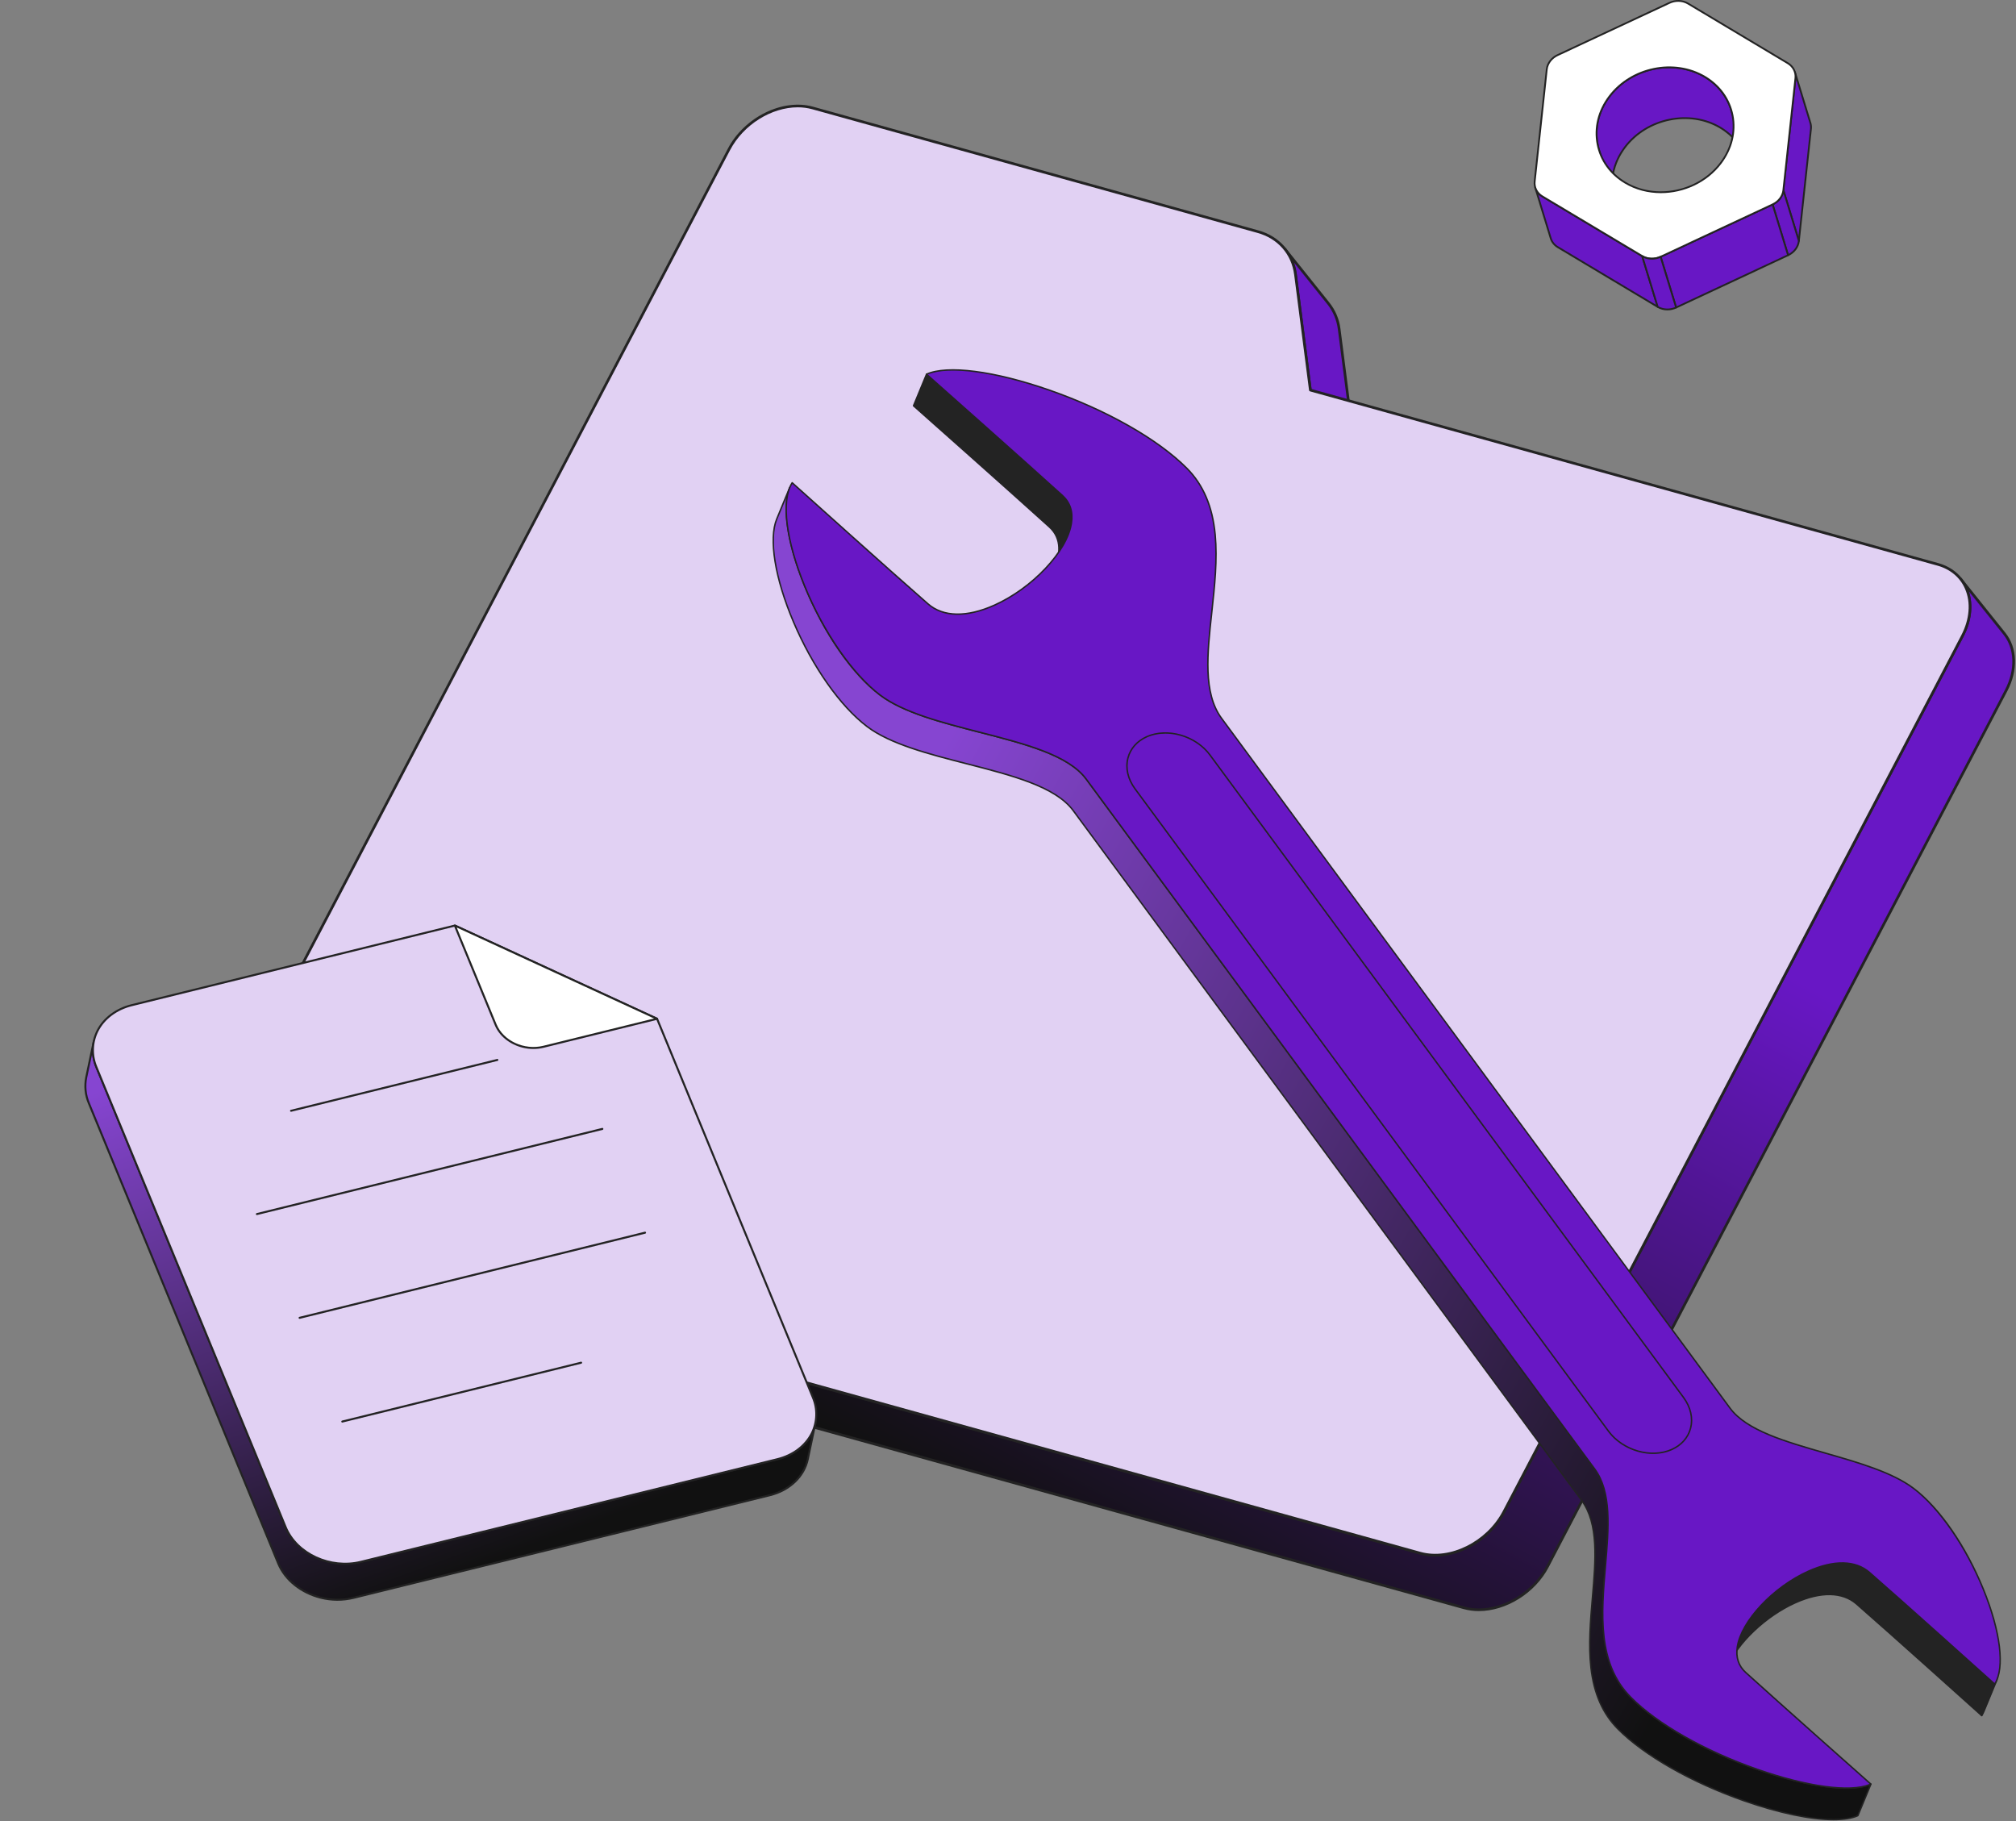
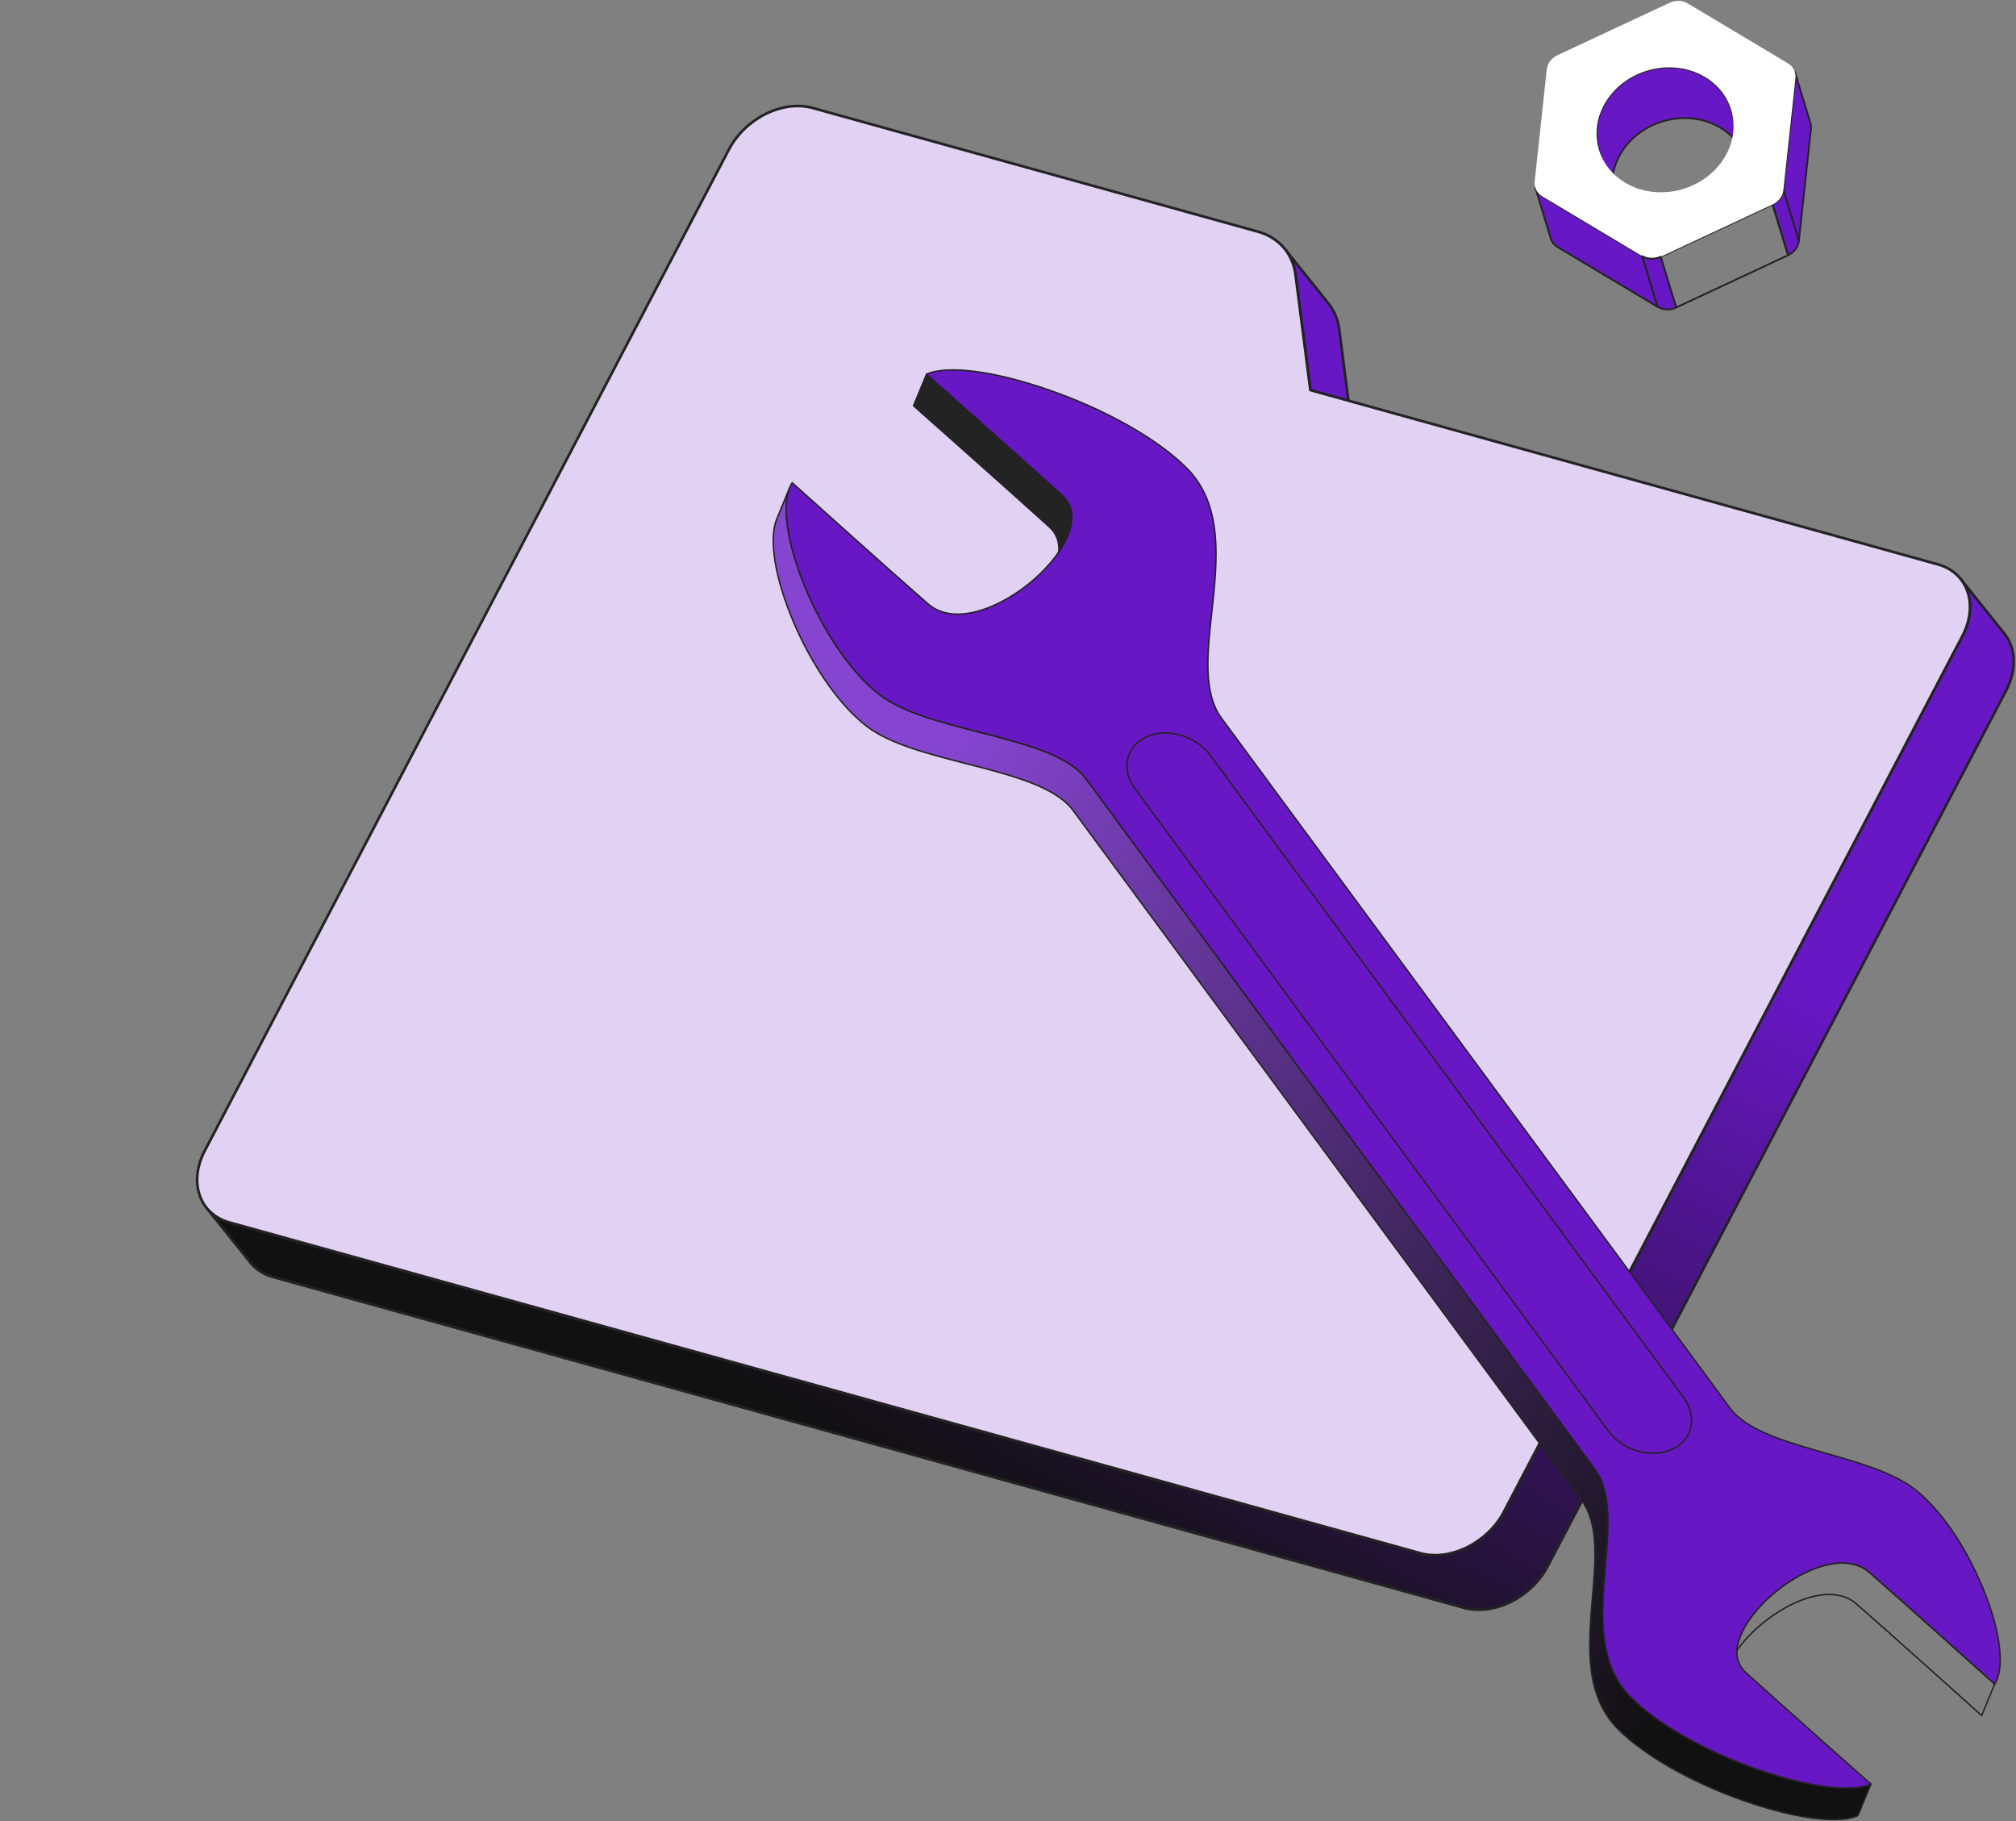
<svg xmlns="http://www.w3.org/2000/svg" width="155" height="140" viewBox="0 0 155 140" fill="none">
  <rect x="0" y="0" width="155" height="140" fill="#808080" stroke="none" />
  <g clip-path="url(#clip0_9826_111942)">
    <g clip-path="url(#clip1_9826_111942)">
      <path d="M102.962 25.301C102.876 24.585 102.593 23.907 102.146 23.341L98.787 19.145C99.234 19.71 99.517 20.388 99.603 21.104L100.748 29.991L104.106 34.187L102.962 25.301Z" fill="#6817C5" />
      <path d="M104.106 34.291C104.091 34.291 104.076 34.288 104.062 34.281C104.048 34.274 104.036 34.264 104.026 34.252L100.667 30.056C100.655 30.041 100.648 30.023 100.646 30.005L99.502 21.119C99.416 20.422 99.141 19.762 98.707 19.21C98.698 19.2 98.692 19.188 98.688 19.175C98.684 19.162 98.683 19.148 98.684 19.135C98.686 19.121 98.69 19.108 98.696 19.096C98.703 19.084 98.711 19.074 98.722 19.065C98.733 19.057 98.745 19.051 98.758 19.047C98.771 19.043 98.784 19.042 98.798 19.044C98.811 19.045 98.824 19.049 98.836 19.056C98.848 19.063 98.858 19.072 98.867 19.082L98.869 19.085L102.225 23.279C102.683 23.86 102.973 24.555 103.063 25.29L104.207 34.175C104.21 34.198 104.206 34.22 104.195 34.24C104.184 34.259 104.166 34.274 104.146 34.283C104.133 34.288 104.12 34.291 104.106 34.291ZM100.845 29.951L103.958 33.84L102.86 25.316C102.775 24.619 102.5 23.959 102.066 23.407L99.481 20.177C99.589 20.473 99.664 20.78 99.705 21.093L100.845 29.951Z" fill="#232323" />
      <path d="M154.102 48.708L150.743 44.512C151.621 45.607 151.733 47.26 150.882 48.884L115.628 116.223C114.373 118.621 111.497 120.046 109.194 119.407L17.625 93.976C16.938 93.796 16.326 93.403 15.877 92.853L19.236 97.05C19.685 97.6 20.297 97.993 20.984 98.172L112.553 123.603C114.856 124.243 117.731 122.817 118.987 120.419L154.241 53.081C155.092 51.456 154.979 49.804 154.102 48.708Z" fill="url(#paint0_linear_9826_111942)" />
      <path d="M113.698 123.858C113.302 123.86 112.908 123.807 112.527 123.703L20.958 98.272C20.251 98.086 19.62 97.681 19.158 97.115L15.799 92.918C15.79 92.908 15.784 92.896 15.78 92.883C15.776 92.87 15.774 92.856 15.776 92.843C15.777 92.829 15.781 92.816 15.788 92.804C15.794 92.792 15.803 92.782 15.814 92.773C15.824 92.765 15.836 92.758 15.85 92.755C15.863 92.751 15.876 92.75 15.89 92.751C15.903 92.753 15.916 92.757 15.928 92.764C15.94 92.771 15.95 92.779 15.959 92.79C16.395 93.323 16.988 93.704 17.654 93.878L109.223 119.309C111.474 119.934 114.308 118.529 115.539 116.176L150.793 48.837C151.594 47.308 151.545 45.675 150.665 44.577C150.657 44.566 150.651 44.554 150.647 44.541C150.643 44.528 150.642 44.515 150.643 44.501C150.645 44.488 150.649 44.475 150.655 44.463C150.662 44.451 150.671 44.441 150.681 44.433C150.692 44.424 150.704 44.418 150.717 44.414C150.729 44.41 150.743 44.409 150.756 44.411C150.77 44.412 150.783 44.416 150.794 44.423C150.806 44.429 150.817 44.438 150.825 44.449L154.184 48.645C155.115 49.809 155.172 51.527 154.334 53.129L119.079 120.468C118.011 122.508 115.772 123.858 113.698 123.858ZM16.668 93.677L19.317 96.987C19.753 97.519 20.347 97.9 21.013 98.075L112.582 123.506C114.833 124.131 117.666 122.726 118.898 120.373L154.152 53.035C154.952 51.505 154.903 49.873 154.024 48.774L151.376 45.466C151.724 46.505 151.593 47.751 150.974 48.933L115.72 116.272C114.446 118.706 111.507 120.157 109.168 119.507L17.599 94.076C17.272 93.986 16.958 93.852 16.668 93.677Z" fill="#232323" />
      <path d="M96.71 17.808C98.314 18.253 99.392 19.485 99.602 21.104L100.746 29.99L148.992 43.389C151.295 44.029 152.137 46.487 150.882 48.885L115.628 116.223C114.372 118.621 111.496 120.046 109.194 119.407L17.625 93.976C15.328 93.338 14.479 90.878 15.735 88.48L56.041 11.491C57.3 9.087 60.183 7.663 62.479 8.301L96.71 17.808Z" fill="#E1D1F3" />
      <path d="M110.338 119.66C109.943 119.662 109.549 119.61 109.168 119.505L17.599 94.075C16.554 93.785 15.755 93.108 15.348 92.168C14.871 91.067 14.98 89.705 15.645 88.433L55.952 11.443C57.228 9.006 60.169 7.552 62.508 8.202L96.739 17.709C98.38 18.164 99.489 19.428 99.705 21.09L100.841 29.909L149.021 43.29C150.067 43.58 150.867 44.257 151.274 45.195C151.75 46.296 151.641 47.658 150.974 48.931L115.72 116.27C114.652 118.31 112.413 119.66 110.338 119.66ZM61.332 8.25C59.333 8.25 57.169 9.561 56.133 11.538L15.827 88.527C15.19 89.745 15.084 91.042 15.536 92.087C15.918 92.968 16.67 93.604 17.653 93.877L109.222 119.308C111.473 119.933 114.307 118.528 115.538 116.175L150.793 48.837C151.431 47.618 151.537 46.32 151.085 45.277C150.704 44.396 149.951 43.761 148.966 43.487L100.72 30.088C100.701 30.082 100.683 30.071 100.67 30.056C100.657 30.041 100.648 30.022 100.646 30.002L99.502 21.116C99.297 19.539 98.243 18.339 96.684 17.906L62.453 8.399C62.088 8.299 61.711 8.249 61.332 8.25Z" fill="#232323" />
    </g>
    <g clip-path="url(#clip2_9826_111942)">
      <path d="M133.098 8.436L134.289 12.339C133.982 11.331 133.3 10.43 132.277 9.818C129.913 8.405 126.624 9.079 124.93 11.324C123.968 12.598 123.726 14.104 124.13 15.426L122.939 11.523C122.536 10.2 122.777 8.695 123.739 7.42C125.434 5.176 128.722 4.502 131.086 5.915C132.109 6.526 132.791 7.428 133.098 8.436Z" fill="#6817C5" />
      <path d="M124.129 15.494C124.114 15.494 124.1 15.49 124.088 15.481C124.076 15.472 124.068 15.46 124.063 15.446L122.873 11.543C122.446 10.144 122.742 8.626 123.683 7.379C125.396 5.111 128.732 4.427 131.121 5.856C132.116 6.451 132.842 7.36 133.164 8.416L134.354 12.319C134.357 12.328 134.358 12.337 134.357 12.346C134.356 12.354 134.353 12.363 134.349 12.371C134.345 12.379 134.339 12.386 134.332 12.392C134.325 12.398 134.317 12.402 134.309 12.405C134.3 12.407 134.291 12.408 134.282 12.407C134.273 12.406 134.264 12.404 134.256 12.399C134.248 12.395 134.241 12.389 134.235 12.383C134.23 12.376 134.225 12.367 134.223 12.359C133.911 11.335 133.207 10.454 132.241 9.877C129.91 8.483 126.655 9.151 124.984 11.365C124.069 12.577 123.781 14.05 124.195 15.406C124.198 15.416 124.199 15.427 124.197 15.437C124.195 15.448 124.191 15.458 124.184 15.467C124.178 15.475 124.17 15.482 124.16 15.487C124.15 15.492 124.14 15.494 124.129 15.494ZM128.342 5.246C126.615 5.246 124.873 6.03 123.793 7.461C122.878 8.673 122.591 10.146 123.004 11.502L123.877 14.363C123.829 13.293 124.171 12.213 124.874 11.282C126.586 9.014 129.923 8.331 132.312 9.759C132.978 10.157 133.523 10.697 133.908 11.326L133.032 8.455C132.72 7.432 132.016 6.551 131.051 5.973C130.226 5.481 129.286 5.246 128.342 5.246Z" fill="#232323" />
      <path d="M139.19 9.446L137.999 5.543C138.044 5.69 138.06 5.848 138.043 6.009L137.113 14.62L138.304 18.524L139.234 9.912C139.251 9.755 139.236 9.597 139.19 9.446Z" fill="#6817C5" />
      <path d="M138.304 18.592C138.29 18.592 138.275 18.587 138.263 18.578C138.252 18.57 138.243 18.557 138.239 18.543L137.048 14.64C137.045 14.631 137.044 14.622 137.045 14.613L137.975 6.001C137.991 5.852 137.977 5.704 137.934 5.563C137.93 5.545 137.932 5.527 137.941 5.512C137.949 5.496 137.964 5.485 137.981 5.48C137.998 5.474 138.016 5.476 138.032 5.484C138.048 5.492 138.06 5.506 138.066 5.523L139.256 9.426C139.305 9.586 139.321 9.753 139.302 9.919L138.373 18.531C138.371 18.548 138.363 18.563 138.35 18.575C138.338 18.586 138.321 18.592 138.304 18.592ZM137.183 14.614L138.272 18.182L139.166 9.904C139.182 9.757 139.168 9.608 139.125 9.466L138.101 6.111L137.183 14.614Z" fill="#232323" />
      <path d="M137.114 14.621L138.304 18.524C138.256 18.988 137.939 19.407 137.476 19.622L136.285 15.719C136.748 15.504 137.065 15.084 137.114 14.621Z" fill="#6817C5" />
      <path d="M137.476 19.689C137.461 19.689 137.447 19.684 137.435 19.675C137.423 19.666 137.415 19.654 137.41 19.64L136.22 15.737C136.215 15.721 136.216 15.704 136.223 15.689C136.23 15.674 136.242 15.662 136.257 15.655C136.697 15.45 137 15.051 137.046 14.612C137.047 14.596 137.054 14.582 137.066 14.571C137.077 14.559 137.092 14.553 137.108 14.551C137.14 14.548 137.17 14.568 137.18 14.599L138.371 18.503C138.373 18.511 138.374 18.521 138.373 18.53C138.322 19.016 137.99 19.458 137.505 19.682C137.496 19.686 137.486 19.689 137.476 19.689ZM136.368 15.753L137.518 19.523C137.916 19.312 138.187 18.938 138.235 18.529L137.126 14.892C137.008 15.252 136.735 15.566 136.368 15.753Z" fill="#232323" />
      <path d="M126.261 19.687L118.581 15.096C118.311 14.935 118.122 14.692 118.037 14.414L119.228 18.317C119.313 18.595 119.502 18.838 119.771 18.999L127.452 23.591L126.261 19.687Z" fill="#6817C5" />
      <path d="M127.453 23.662C127.44 23.662 127.428 23.658 127.417 23.652L119.736 19.06C119.457 18.893 119.253 18.637 119.162 18.34L117.972 14.437L117.972 14.436C117.966 14.419 117.968 14.4 117.977 14.384C117.985 14.368 118 14.356 118.017 14.351C118.035 14.345 118.054 14.347 118.07 14.356C118.086 14.364 118.098 14.379 118.103 14.396C118.184 14.661 118.366 14.889 118.616 15.039L126.297 19.631C126.312 19.639 126.323 19.653 126.328 19.669L127.518 23.573C127.521 23.583 127.522 23.594 127.52 23.605C127.518 23.615 127.514 23.625 127.508 23.634C127.501 23.642 127.493 23.649 127.483 23.654C127.474 23.659 127.463 23.662 127.453 23.662ZM118.268 14.937L119.294 18.3C119.375 18.564 119.557 18.793 119.807 18.942L127.335 23.442L126.204 19.735L118.546 15.157C118.444 15.096 118.351 15.022 118.268 14.937Z" fill="#232323" />
-       <path d="M136.285 15.719L137.476 19.622L128.868 23.644L127.678 19.74L136.285 15.719Z" fill="#6817C5" />
      <path d="M128.869 23.71C128.854 23.71 128.84 23.706 128.828 23.697C128.816 23.688 128.807 23.676 128.803 23.662L127.612 19.758C127.608 19.743 127.609 19.726 127.615 19.71C127.622 19.695 127.634 19.683 127.649 19.676L136.257 15.655C136.266 15.651 136.275 15.649 136.285 15.648C136.295 15.648 136.305 15.65 136.314 15.654C136.323 15.658 136.331 15.664 136.337 15.672C136.344 15.679 136.349 15.688 136.352 15.697L137.542 19.6C137.547 19.616 137.546 19.633 137.539 19.648C137.533 19.663 137.521 19.675 137.506 19.682L128.898 23.704C128.889 23.708 128.879 23.71 128.869 23.71ZM127.761 19.775L128.911 23.546L137.393 19.583L136.243 15.813L127.761 19.775Z" fill="#232323" />
      <path d="M137.114 14.621C137.065 15.084 136.748 15.504 136.285 15.719L127.677 19.74C127.213 19.957 126.674 19.937 126.261 19.69L118.58 15.098C118.168 14.852 117.943 14.415 117.993 13.951L118.922 5.339C118.971 4.876 119.288 4.457 119.75 4.241L128.359 0.22C128.822 0.003 129.362 0.023 129.774 0.27L137.455 4.862C137.869 5.109 138.093 5.545 138.043 6.01L137.114 14.621ZM124.95 14.044C127.314 15.457 130.604 14.784 132.298 12.539C133.993 10.294 133.45 7.329 131.086 5.916C128.722 4.503 125.433 5.177 123.738 7.421C122.043 9.666 122.586 12.631 124.95 14.044Z" fill="white" />
-       <path d="M127.006 19.955C126.73 19.955 126.458 19.885 126.226 19.747L118.545 15.155C118.109 14.894 117.872 14.43 117.925 13.941L118.854 5.329C118.906 4.844 119.239 4.402 119.722 4.177L128.331 0.156C128.812 -0.07 129.379 -0.049 129.81 0.209L137.491 4.801C137.926 5.061 138.164 5.526 138.112 6.015L137.182 14.626C137.131 15.112 136.799 15.554 136.314 15.779L127.707 19.8C127.487 19.902 127.248 19.955 127.006 19.955ZM129.031 0.137C128.814 0.137 128.593 0.184 128.389 0.28L119.78 4.301C119.34 4.506 119.038 4.906 118.99 5.344L118.062 13.956C118.015 14.39 118.227 14.805 118.616 15.037L126.297 19.629C126.689 19.863 127.207 19.881 127.649 19.676L136.256 15.654C136.697 15.45 137 15.05 137.046 14.612V14.612L137.975 6C138.022 5.565 137.809 5.151 137.42 4.918L129.74 0.326C129.529 0.2 129.282 0.137 129.031 0.137ZM127.694 14.847C126.725 14.847 125.76 14.606 124.915 14.1C123.772 13.417 123.008 12.354 122.764 11.107C122.513 9.821 122.839 8.496 123.684 7.378C125.396 5.11 128.732 4.427 131.121 5.855C132.264 6.538 133.028 7.602 133.272 8.849C133.524 10.136 133.198 11.46 132.354 12.578C131.248 14.043 129.463 14.847 127.694 14.847ZM124.985 13.983C127.317 15.376 130.573 14.709 132.244 12.496C133.064 11.409 133.382 10.123 133.137 8.876C132.901 7.667 132.16 6.636 131.051 5.973C128.72 4.579 125.465 5.247 123.794 7.461C122.973 8.548 122.655 9.833 122.899 11.081C123.136 12.289 123.877 13.32 124.985 13.983Z" fill="#232323" />
      <path d="M127.678 19.738L128.869 23.641C128.405 23.858 127.866 23.838 127.452 23.591L126.262 19.688C126.675 19.935 127.214 19.954 127.678 19.738Z" fill="#6817C5" />
      <path d="M128.196 23.86C127.919 23.86 127.648 23.791 127.415 23.652C127.401 23.643 127.39 23.629 127.385 23.613L126.194 19.71C126.19 19.696 126.19 19.682 126.195 19.669C126.199 19.656 126.207 19.644 126.218 19.636C126.229 19.627 126.242 19.622 126.256 19.621C126.27 19.62 126.284 19.624 126.296 19.631C126.688 19.865 127.206 19.883 127.648 19.678C127.657 19.674 127.666 19.671 127.676 19.671C127.686 19.671 127.696 19.673 127.705 19.677C127.714 19.681 127.722 19.687 127.728 19.695C127.735 19.702 127.74 19.711 127.743 19.72L128.933 23.623C128.938 23.639 128.937 23.656 128.93 23.671C128.923 23.686 128.911 23.698 128.896 23.705C128.677 23.807 128.438 23.86 128.196 23.86ZM127.509 23.547C127.882 23.76 128.363 23.781 128.784 23.605L127.633 19.834C127.222 20.002 126.758 19.998 126.374 19.826L127.509 23.547Z" fill="#232323" />
    </g>
    <g clip-path="url(#clip3_9826_111942)">
      <path d="M82.096 41.191L81.095 43.614C81.588 42.422 81.547 41.296 80.675 40.506C77.676 37.788 70.606 31.522 70.234 31.193L71.235 28.77C71.607 29.099 78.676 35.365 81.675 38.083C82.548 38.873 82.588 39.999 82.096 41.191Z" fill="#232323" />
      <path d="M81.097 43.672C81.088 43.672 81.079 43.669 81.07 43.665C81.062 43.661 81.055 43.654 81.05 43.647C81.045 43.639 81.042 43.63 81.041 43.621C81.04 43.612 81.041 43.603 81.045 43.594L81.047 43.59C81.413 42.701 81.638 41.454 80.638 40.549C77.734 37.917 70.965 31.916 70.203 31.24L70.199 31.236C70.19 31.228 70.184 31.218 70.181 31.207C70.178 31.195 70.18 31.183 70.184 31.173L71.184 28.75C71.188 28.741 71.193 28.734 71.2 28.728C71.207 28.722 71.215 28.718 71.223 28.716C71.232 28.714 71.241 28.714 71.25 28.717C71.258 28.719 71.266 28.723 71.273 28.729L71.277 28.733C72.04 29.409 78.809 35.41 81.714 38.043C82.544 38.795 82.695 39.891 82.149 41.214L81.148 43.637C81.148 43.637 81.149 43.637 81.148 43.637C81.144 43.647 81.137 43.656 81.128 43.662C81.119 43.668 81.108 43.672 81.097 43.672ZM70.303 31.179C71.179 31.956 77.839 37.861 80.713 40.466C81.328 41.022 81.57 41.767 81.433 42.653L82.045 41.171C82.412 40.282 82.639 39.032 81.638 38.126C78.794 35.548 72.243 29.738 71.258 28.865L70.303 31.179Z" fill="#232323" />
      <path d="M153.536 129.137L152.536 131.56C152.486 131.68 152.429 131.792 152.363 131.894L153.364 129.471C153.429 129.369 153.486 129.257 153.536 129.137Z" fill="white" />
-       <path d="M152.363 131.947C152.353 131.947 152.344 131.945 152.336 131.941C152.328 131.936 152.321 131.93 152.316 131.922C152.311 131.915 152.308 131.906 152.307 131.897C152.306 131.888 152.307 131.878 152.311 131.87L153.311 129.447C153.312 129.444 153.314 129.441 153.316 129.438C153.379 129.34 153.435 129.231 153.484 129.113L153.484 129.113C153.487 129.106 153.491 129.1 153.496 129.095C153.501 129.089 153.507 129.085 153.514 129.082C153.521 129.08 153.528 129.078 153.536 129.078C153.543 129.078 153.55 129.08 153.557 129.082C153.564 129.085 153.57 129.089 153.575 129.095C153.58 129.1 153.585 129.106 153.587 129.113C153.59 129.119 153.592 129.127 153.592 129.134C153.592 129.141 153.59 129.149 153.587 129.156L153.587 129.157L152.587 131.579C152.536 131.703 152.476 131.819 152.41 131.922C152.405 131.929 152.398 131.936 152.389 131.94C152.381 131.945 152.372 131.947 152.363 131.947Z" fill="#232323" />
-       <path d="M153.361 129.469L152.361 131.893C152.013 131.58 145.394 125.63 142.737 123.311C141.551 122.276 139.769 122.436 138.023 123.221C135.78 124.23 133.6 126.271 132.83 128.135L133.83 125.712C134.6 123.847 136.78 121.807 139.023 120.798C140.769 120.013 142.552 119.853 143.737 120.887C146.394 123.206 153.013 129.156 153.361 129.469Z" fill="#232323" />
      <path d="M152.362 131.948C152.348 131.948 152.335 131.943 152.325 131.934C151.613 131.294 145.296 125.617 142.701 123.352C141.641 122.427 139.988 122.399 138.047 123.272C135.807 124.279 133.635 126.333 132.883 128.155C132.877 128.169 132.866 128.18 132.852 128.185C132.839 128.191 132.824 128.191 132.81 128.185C132.796 128.179 132.786 128.169 132.78 128.155C132.774 128.142 132.774 128.126 132.779 128.113L133.78 125.689C134.542 123.843 136.738 121.764 139.001 120.746C140.985 119.854 142.68 119.889 143.775 120.844C146.37 123.11 152.688 128.787 153.4 129.427C153.408 129.435 153.414 129.445 153.417 129.456C153.42 129.468 153.419 129.479 153.414 129.49L152.414 131.913C152.41 131.924 152.402 131.932 152.393 131.938C152.384 131.945 152.373 131.948 152.362 131.948ZM140.633 122.525C141.479 122.525 142.207 122.773 142.774 123.268C145.309 125.48 151.394 130.947 152.341 131.797L153.295 129.484C152.455 128.728 146.263 123.165 143.701 120.929C142.641 120.004 140.988 119.975 139.047 120.848C136.807 121.856 134.635 123.91 133.883 125.732L133.311 127.117C134.321 125.563 136.138 124.007 138.001 123.169C138.957 122.739 139.846 122.525 140.633 122.525Z" fill="#232323" />
      <path d="M125.386 130.487C120.711 125.772 125.555 116.927 122.607 112.928L83.517 59.897C81 56.482 71.571 56.394 67.663 53.429C63.191 50.033 59.379 40.727 60.72 37.477L59.72 39.9C58.379 43.15 62.191 52.457 66.663 55.852C70.57 58.817 80 58.905 82.517 62.32L121.607 115.351C124.555 119.35 119.711 128.195 124.386 132.91C128.828 137.39 139.744 140.976 142.842 139.583L143.843 137.16C140.744 138.553 129.829 134.967 125.386 130.487Z" fill="url(#paint1_linear_9826_111942)" />
      <path d="M140.973 139.945C139.233 139.945 136.799 139.446 134.1 138.503C130.031 137.082 126.384 135.007 124.346 132.951C123.178 131.773 122.499 130.232 122.268 128.239C122.066 126.484 122.226 124.607 122.381 122.792C122.629 119.892 122.864 117.152 121.562 115.386L82.472 62.354C81.117 60.517 77.796 59.665 74.28 58.763C71.401 58.024 68.424 57.261 66.629 55.898C64.556 54.325 62.437 51.314 60.96 47.845C59.526 44.476 59.031 41.424 59.668 39.88L60.669 37.456C60.674 37.443 60.685 37.432 60.699 37.426C60.712 37.42 60.728 37.42 60.742 37.426C60.748 37.429 60.755 37.433 60.76 37.438C60.765 37.443 60.769 37.45 60.772 37.456C60.775 37.463 60.776 37.471 60.776 37.478C60.776 37.485 60.775 37.492 60.772 37.499C60.146 39.017 60.64 42.036 62.063 45.378C63.533 48.83 65.639 51.823 67.697 53.386C69.474 54.734 72.44 55.495 75.309 56.231C78.844 57.138 82.184 57.995 83.562 59.864L122.652 112.896C123.979 114.696 123.743 117.457 123.493 120.379C123.179 124.054 122.854 127.855 125.426 130.449C127.453 132.493 131.083 134.559 135.137 135.974C139.028 137.333 142.355 137.768 143.82 137.11C143.83 137.105 143.841 137.104 143.853 137.105C143.864 137.107 143.874 137.113 143.882 137.12C143.89 137.128 143.896 137.138 143.898 137.149C143.9 137.16 143.899 137.172 143.895 137.182L142.894 139.605C142.889 139.619 142.879 139.629 142.865 139.635C142.402 139.844 141.758 139.945 140.973 139.945ZM60.454 38.269L59.772 39.922C59.145 41.44 59.64 44.459 61.063 47.801C62.532 51.253 64.639 54.246 66.697 55.809C68.474 57.157 71.44 57.918 74.308 58.654C77.844 59.561 81.183 60.418 82.562 62.288L121.652 115.319C122.979 117.119 122.743 119.88 122.493 122.802C122.179 126.477 121.854 130.278 124.426 132.872C126.453 134.916 130.083 136.982 134.137 138.398C138.01 139.75 141.324 140.188 142.799 139.542L143.739 137.264C142.192 137.858 138.91 137.411 135.1 136.08C131.031 134.659 127.385 132.583 125.346 130.528C124.179 129.35 123.499 127.809 123.269 125.816C123.066 124.061 123.226 122.184 123.382 120.369C123.63 117.469 123.864 114.729 122.562 112.963L83.472 59.931C82.117 58.093 78.796 57.242 75.281 56.34C72.401 55.601 69.424 54.837 67.629 53.475C65.556 51.901 63.437 48.891 61.96 45.422C60.746 42.57 60.205 39.944 60.454 38.269Z" fill="#232323" />
      <path d="M71.236 28.768C74.599 27.256 86.44 31.149 91.259 36.007C96.332 41.123 90.721 50.879 93.919 55.218L133.009 108.249C135.329 111.396 143.534 111.697 147.136 114.429C151.426 117.686 155.054 126.84 153.363 129.469C153.015 129.155 146.396 123.205 143.739 120.886C142.554 119.852 140.771 120.012 139.025 120.797C135.46 122.401 132.051 126.612 134.22 128.577C136.983 131.081 143.499 136.856 143.842 137.16C140.744 138.553 129.828 134.967 125.386 130.487C120.711 125.772 125.555 116.927 122.607 112.928L83.517 59.897C81 56.482 71.57 56.394 67.663 53.429C63.01 49.896 59.072 39.965 60.908 37.113C61.286 37.453 68.467 43.909 71.349 46.423C72.634 47.546 74.568 47.372 76.463 46.52C80.331 44.78 84.029 40.212 81.676 38.081C78.677 35.363 71.608 29.098 71.236 28.768Z" fill="#6817C5" />
      <path d="M141.972 137.522C140.232 137.522 137.798 137.023 135.099 136.081C131.03 134.659 127.384 132.584 125.345 130.528C124.178 129.35 123.498 127.809 123.268 125.816C123.065 124.061 123.225 122.185 123.381 120.37C123.629 117.469 123.863 114.729 122.561 112.963L83.471 59.931C82.116 58.094 78.796 57.242 75.28 56.34C72.4 55.601 69.423 54.838 67.629 53.476C65.46 51.829 63.281 48.675 61.799 45.038C60.35 41.482 59.991 38.434 60.86 37.084C60.865 37.078 60.871 37.072 60.877 37.067C60.884 37.063 60.892 37.06 60.9 37.059C60.908 37.058 60.916 37.059 60.924 37.061C60.932 37.064 60.939 37.068 60.945 37.073C61.252 37.349 68.504 43.869 71.385 46.383C72.536 47.388 74.331 47.419 76.439 46.471C79.344 45.164 81.982 42.363 82.319 40.227C82.455 39.364 82.226 38.657 81.638 38.125C78.734 35.492 71.965 29.491 71.202 28.816L71.198 28.812C71.191 28.806 71.186 28.798 71.183 28.789C71.179 28.78 71.178 28.771 71.18 28.761C71.181 28.752 71.185 28.743 71.191 28.736C71.196 28.729 71.204 28.723 71.212 28.719C72.828 27.992 76.47 28.463 80.719 29.947C85.132 31.489 89.087 33.74 91.298 35.969C92.563 37.245 93.278 38.923 93.484 41.101C93.665 43.019 93.441 45.075 93.224 47.063C92.876 50.253 92.548 53.266 93.964 55.187L133.054 108.218C134.312 109.924 137.269 110.773 140.4 111.671C142.922 112.395 145.53 113.143 147.169 114.387C149.169 115.904 151.178 118.812 152.544 122.165C153.879 125.444 154.211 128.255 153.41 129.501C153.405 129.507 153.399 129.513 153.393 129.518C153.386 129.522 153.378 129.525 153.37 129.526C153.362 129.527 153.354 129.526 153.346 129.524C153.338 129.521 153.331 129.517 153.325 129.512C152.613 128.872 146.296 123.195 143.701 120.93C142.642 120.005 140.989 119.977 139.047 120.85C136.371 122.053 133.941 124.634 133.631 126.602C133.505 127.396 133.716 128.047 134.257 128.537C136.935 130.964 143.173 136.494 143.876 137.117C143.89 137.129 143.898 137.15 143.896 137.168C143.893 137.187 143.882 137.205 143.865 137.212C143.401 137.421 142.757 137.522 141.972 137.522ZM60.92 37.201C60.115 38.549 60.488 41.522 61.903 44.996C63.355 48.561 65.575 51.776 67.696 53.386C69.473 54.735 72.439 55.495 75.308 56.231C78.843 57.138 82.183 57.995 83.561 59.865L122.651 112.896C123.978 114.697 123.742 117.457 123.492 120.379C123.178 124.055 122.853 127.855 125.425 130.449C127.452 132.493 131.082 134.559 135.136 135.975C138.957 137.309 142.235 137.753 143.738 137.144C142.776 136.292 136.79 130.984 134.182 128.62C133.611 128.103 133.388 127.418 133.52 126.585C133.836 124.583 136.295 121.965 139.001 120.747C140.985 119.855 142.68 119.89 143.775 120.846C146.318 123.065 152.434 128.56 153.35 129.383C154.087 128.14 153.742 125.403 152.44 122.207C151.102 118.922 149.056 115.959 147.102 114.476C145.479 113.245 142.881 112.499 140.369 111.779C137.219 110.875 134.244 110.022 132.964 108.284L93.873 55.253C92.431 53.297 92.762 50.263 93.113 47.051C93.329 45.069 93.553 43.018 93.372 41.112C93.169 38.961 92.464 37.304 91.218 36.048C89.019 33.831 85.08 31.59 80.682 30.053C76.529 28.602 72.968 28.122 71.338 28.787C72.348 29.681 78.875 35.469 81.713 38.042C82.331 38.601 82.572 39.342 82.429 40.244C82.26 41.32 81.534 42.576 80.385 43.78C79.266 44.953 77.881 45.945 76.485 46.573C74.334 47.54 72.497 47.503 71.311 46.467C68.521 44.033 61.632 37.842 60.92 37.201Z" fill="#232323" />
      <path d="M88.158 56.643C86.565 57.36 86.166 59.151 87.266 60.642L123.665 110.023C124.766 111.517 126.949 112.146 128.542 111.43C130.134 110.714 130.533 108.923 129.432 107.429L93.032 58.049C91.933 56.557 89.75 55.927 88.158 56.643Z" fill="#6817C5" />
      <path d="M127.106 111.78C125.797 111.781 124.423 111.145 123.621 110.057L87.221 60.676C86.657 59.91 86.461 59.05 86.669 58.254C86.861 57.521 87.382 56.931 88.136 56.592C89.748 55.867 91.966 56.506 93.079 58.016L129.478 107.396C130.043 108.164 130.24 109.025 130.031 109.821C129.839 110.553 129.319 111.143 128.566 111.481C128.115 111.684 127.615 111.78 127.106 111.78ZM89.598 56.404C89.104 56.404 88.62 56.497 88.182 56.694C87.46 57.019 86.961 57.583 86.778 58.282C86.578 59.045 86.767 59.871 87.311 60.609L123.711 109.99C124.795 111.461 126.953 112.084 128.52 111.379C129.242 111.054 129.74 110.491 129.923 109.793C130.123 109.03 129.933 108.202 129.388 107.463L92.988 58.082C92.208 57.023 90.871 56.404 89.598 56.404Z" fill="#232323" />
    </g>
    <g clip-path="url(#clip4_9826_111942)">
      <path d="M62.109 112.171L62.69 109.4C62.418 110.698 61.35 111.791 59.77 112.18L27.744 120.073C25.396 120.652 22.808 119.459 21.964 117.409L7.41 82.037C7.145 81.413 7.076 80.723 7.211 80.059L6.63 82.829C6.494 83.493 6.564 84.183 6.828 84.807L21.383 120.179C22.227 122.229 24.814 123.422 27.163 122.844L59.188 114.95C60.769 114.561 61.837 113.468 62.109 112.171Z" fill="url(#paint2_linear_9826_111942)" />
      <path d="M24.627 122.899C23.147 122.525 21.863 121.545 21.313 120.208L6.758 84.836C6.489 84.197 6.418 83.492 6.555 82.813L7.137 80.043L7.137 80.043C7.139 80.033 7.143 80.023 7.148 80.015C7.154 80.007 7.161 79.999 7.17 79.994C7.178 79.988 7.188 79.985 7.198 79.983C7.208 79.981 7.218 79.981 7.228 79.983C7.238 79.985 7.247 79.989 7.255 79.995C7.264 80.001 7.271 80.008 7.276 80.016C7.282 80.025 7.286 80.034 7.288 80.044C7.29 80.054 7.289 80.064 7.287 80.074C7.156 80.723 7.224 81.397 7.482 82.008L22.037 117.379C22.865 119.393 25.418 120.568 27.727 119.999L59.752 112.105C61.244 111.738 62.341 110.695 62.616 109.384C62.618 109.374 62.622 109.365 62.628 109.357C62.634 109.348 62.641 109.341 62.649 109.336C62.658 109.33 62.667 109.326 62.677 109.325C62.687 109.323 62.697 109.323 62.707 109.325C62.717 109.327 62.727 109.331 62.735 109.337C62.743 109.342 62.75 109.35 62.756 109.358C62.761 109.367 62.765 109.376 62.767 109.386C62.769 109.396 62.769 109.406 62.767 109.416L62.767 109.416L62.185 112.186C61.898 113.555 60.757 114.643 59.208 115.025L27.183 122.918C26.342 123.121 25.464 123.114 24.627 122.899ZM7.083 81.046L6.706 82.844C6.575 83.493 6.643 84.167 6.9 84.778L21.455 120.149C22.284 122.163 24.836 123.338 27.145 122.769L59.171 114.876C60.663 114.508 61.76 113.465 62.035 112.155L62.412 110.36C61.9 111.273 60.961 111.966 59.789 112.255L27.764 120.148C25.384 120.734 22.751 119.519 21.894 117.438L7.34 82.066C7.205 81.74 7.118 81.397 7.083 81.046Z" fill="#232323" />
      <path d="M34.972 71.155L50.519 78.323L62.492 107.42C63.336 109.471 62.119 111.602 59.771 112.18L27.745 120.074C25.397 120.652 22.809 119.459 21.966 117.409L7.411 82.037C6.567 79.987 7.787 77.856 10.135 77.276L34.972 71.155Z" fill="#E1D1F3" />
      <path d="M25.208 120.129C23.728 119.755 22.444 118.775 21.894 117.437L7.339 82.066C7.145 81.613 7.052 81.124 7.067 80.632C7.083 80.14 7.205 79.657 7.427 79.218C7.926 78.234 8.906 77.499 10.116 77.201L34.953 71.08C34.97 71.076 34.987 71.077 35.003 71.085L50.551 78.252C50.568 78.26 50.582 78.275 50.59 78.293L62.563 107.39C62.757 107.843 62.85 108.332 62.835 108.825C62.82 109.317 62.697 109.8 62.476 110.24C61.977 111.222 60.998 111.956 59.789 112.254L27.763 120.148C26.923 120.35 26.045 120.344 25.208 120.129ZM34.963 71.236L10.153 77.35C8.986 77.638 8.043 78.344 7.564 79.287C7.353 79.707 7.236 80.168 7.221 80.638C7.207 81.108 7.296 81.575 7.481 82.007L22.036 117.379C22.865 119.392 25.417 120.567 27.726 119.998L59.752 112.105C60.918 111.818 61.861 111.112 62.339 110.17C62.55 109.75 62.667 109.289 62.681 108.819C62.696 108.349 62.607 107.881 62.421 107.449L50.459 78.379L34.963 71.236Z" fill="#232323" />
      <path d="M34.971 71.156L50.518 78.324L41.785 80.477C40.29 80.845 38.645 80.087 38.109 78.782L34.971 71.156Z" fill="white" />
      <path d="M40.165 80.538C39.216 80.298 38.392 79.668 38.038 78.81L34.9 71.184C34.895 71.17 34.893 71.154 34.896 71.139C34.899 71.124 34.907 71.11 34.918 71.1C34.929 71.089 34.944 71.082 34.959 71.079C34.974 71.077 34.99 71.079 35.004 71.085L50.551 78.253C50.566 78.259 50.578 78.27 50.586 78.284C50.593 78.298 50.597 78.314 50.595 78.33C50.594 78.346 50.587 78.361 50.577 78.373C50.567 78.385 50.553 78.393 50.537 78.397L41.803 80.549C41.265 80.68 40.702 80.675 40.165 80.538ZM35.117 71.306L38.181 78.751C38.702 80.019 40.311 80.759 41.767 80.4L50.288 78.3L35.117 71.306ZM22.357 85.47C22.34 85.466 22.326 85.456 22.315 85.443C22.305 85.429 22.299 85.412 22.299 85.395C22.299 85.378 22.305 85.362 22.315 85.348C22.326 85.335 22.341 85.325 22.358 85.321L38.219 81.412C38.228 81.409 38.239 81.408 38.249 81.41C38.259 81.411 38.269 81.415 38.278 81.42C38.286 81.425 38.294 81.432 38.3 81.44C38.306 81.448 38.31 81.457 38.313 81.467C38.315 81.477 38.316 81.488 38.314 81.498C38.313 81.508 38.309 81.517 38.304 81.526C38.298 81.535 38.291 81.542 38.283 81.548C38.275 81.554 38.265 81.558 38.255 81.561L22.394 85.47C22.382 85.473 22.369 85.473 22.357 85.47ZM19.732 93.41C19.715 93.406 19.7 93.396 19.69 93.382C19.679 93.369 19.674 93.352 19.674 93.335C19.674 93.318 19.68 93.301 19.69 93.288C19.701 93.274 19.715 93.265 19.732 93.261L46.293 86.714C46.303 86.712 46.313 86.711 46.323 86.713C46.333 86.714 46.343 86.717 46.352 86.722C46.36 86.728 46.368 86.735 46.374 86.743C46.38 86.751 46.385 86.76 46.387 86.77C46.39 86.78 46.39 86.79 46.388 86.8C46.387 86.811 46.383 86.82 46.378 86.829C46.373 86.838 46.366 86.845 46.357 86.851C46.349 86.857 46.34 86.861 46.33 86.864L19.769 93.41C19.756 93.413 19.744 93.413 19.732 93.41ZM23.014 101.388C22.998 101.383 22.983 101.374 22.972 101.36C22.962 101.347 22.956 101.33 22.956 101.313C22.956 101.296 22.962 101.279 22.973 101.265C22.983 101.252 22.998 101.242 23.015 101.238L49.575 94.692C49.595 94.687 49.616 94.69 49.634 94.701C49.651 94.711 49.664 94.728 49.669 94.748C49.673 94.768 49.67 94.789 49.66 94.806C49.649 94.824 49.632 94.836 49.612 94.841L23.052 101.388C23.039 101.391 23.027 101.391 23.014 101.388ZM26.296 109.363C26.279 109.358 26.265 109.349 26.254 109.335C26.244 109.322 26.238 109.305 26.238 109.288C26.238 109.271 26.244 109.254 26.254 109.241C26.265 109.227 26.28 109.218 26.296 109.213L44.659 104.688C44.669 104.685 44.679 104.685 44.689 104.686C44.699 104.687 44.709 104.691 44.718 104.696C44.726 104.701 44.734 104.708 44.74 104.716C44.746 104.724 44.751 104.734 44.753 104.744C44.755 104.754 44.756 104.764 44.754 104.774C44.753 104.784 44.749 104.794 44.744 104.802C44.738 104.811 44.731 104.819 44.723 104.825C44.715 104.831 44.705 104.835 44.695 104.837L26.333 109.363C26.321 109.366 26.308 109.366 26.296 109.363Z" fill="#232323" />
    </g>
  </g>
  <defs>
    <linearGradient id="paint0_linear_9826_111942" x1="65.225" y1="110.762" x2="106.927" y2="32.832" gradientUnits="userSpaceOnUse">
      <stop stop-color="#111111" />
      <stop offset="0.743" stop-color="#6817C5" />
    </linearGradient>
    <linearGradient id="paint1_linear_9826_111942" x1="65.288" y1="70.169" x2="138.831" y2="111.59" gradientUnits="userSpaceOnUse">
      <stop stop-color="#8645D1" />
      <stop offset="1" stop-color="#111111" />
    </linearGradient>
    <linearGradient id="paint2_linear_9826_111942" x1="25.951" y1="73.124" x2="42.494" y2="118.233" gradientUnits="userSpaceOnUse">
      <stop offset="0.078" stop-color="#8645D1" />
      <stop offset="1" stop-color="#111111" />
    </linearGradient>
    <clipPath id="clip0_9826_111942">
      <rect width="154.967" height="140" fill="white" transform="translate(0.016)" />
    </clipPath>
    <clipPath id="clip1_9826_111942">
      <rect width="139.873" height="115.812" fill="white" transform="translate(15.053 8.047)" />
    </clipPath>
    <clipPath id="clip2_9826_111942">
      <rect width="21.392" height="23.86" fill="white" transform="translate(117.918)" />
    </clipPath>
    <clipPath id="clip3_9826_111942">
      <rect width="94.452" height="111.562" fill="white" transform="translate(59.391 28.383)" />
    </clipPath>
    <clipPath id="clip4_9826_111942">
-       <rect width="61.253" height="52.781" fill="white" transform="translate(10.935 65) rotate(14.186)" />
-     </clipPath>
+       </clipPath>
  </defs>
</svg>